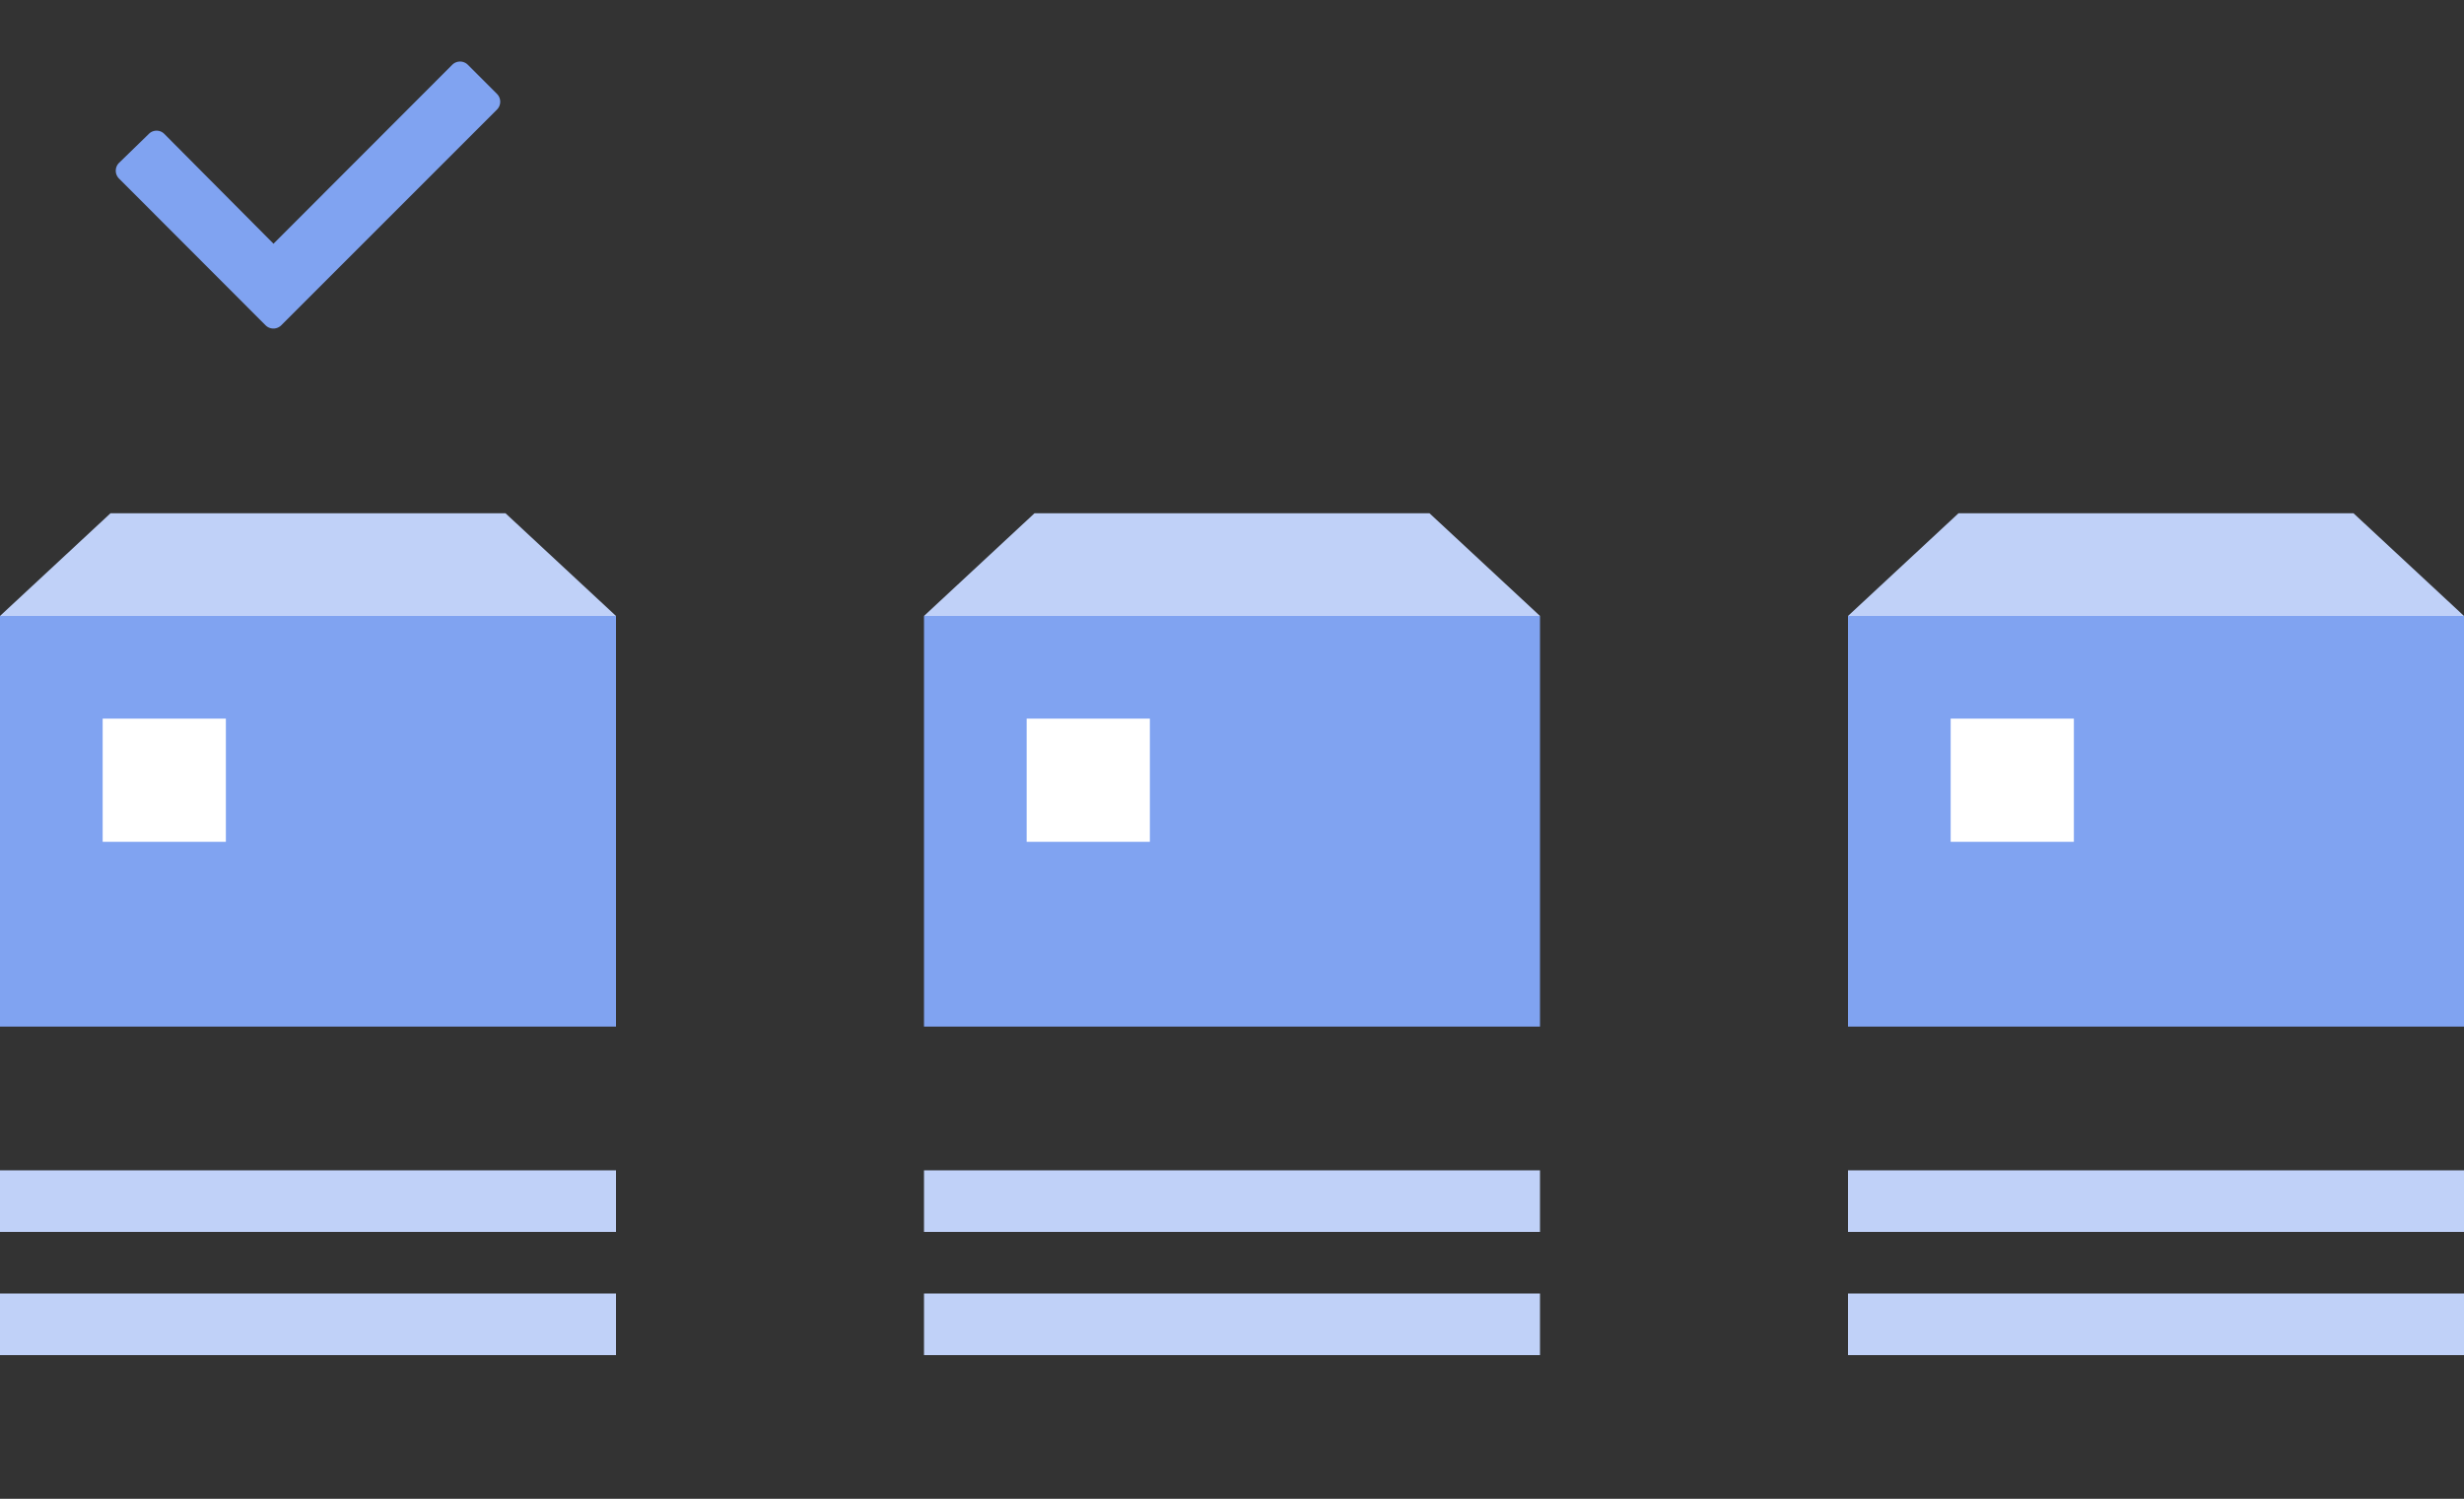
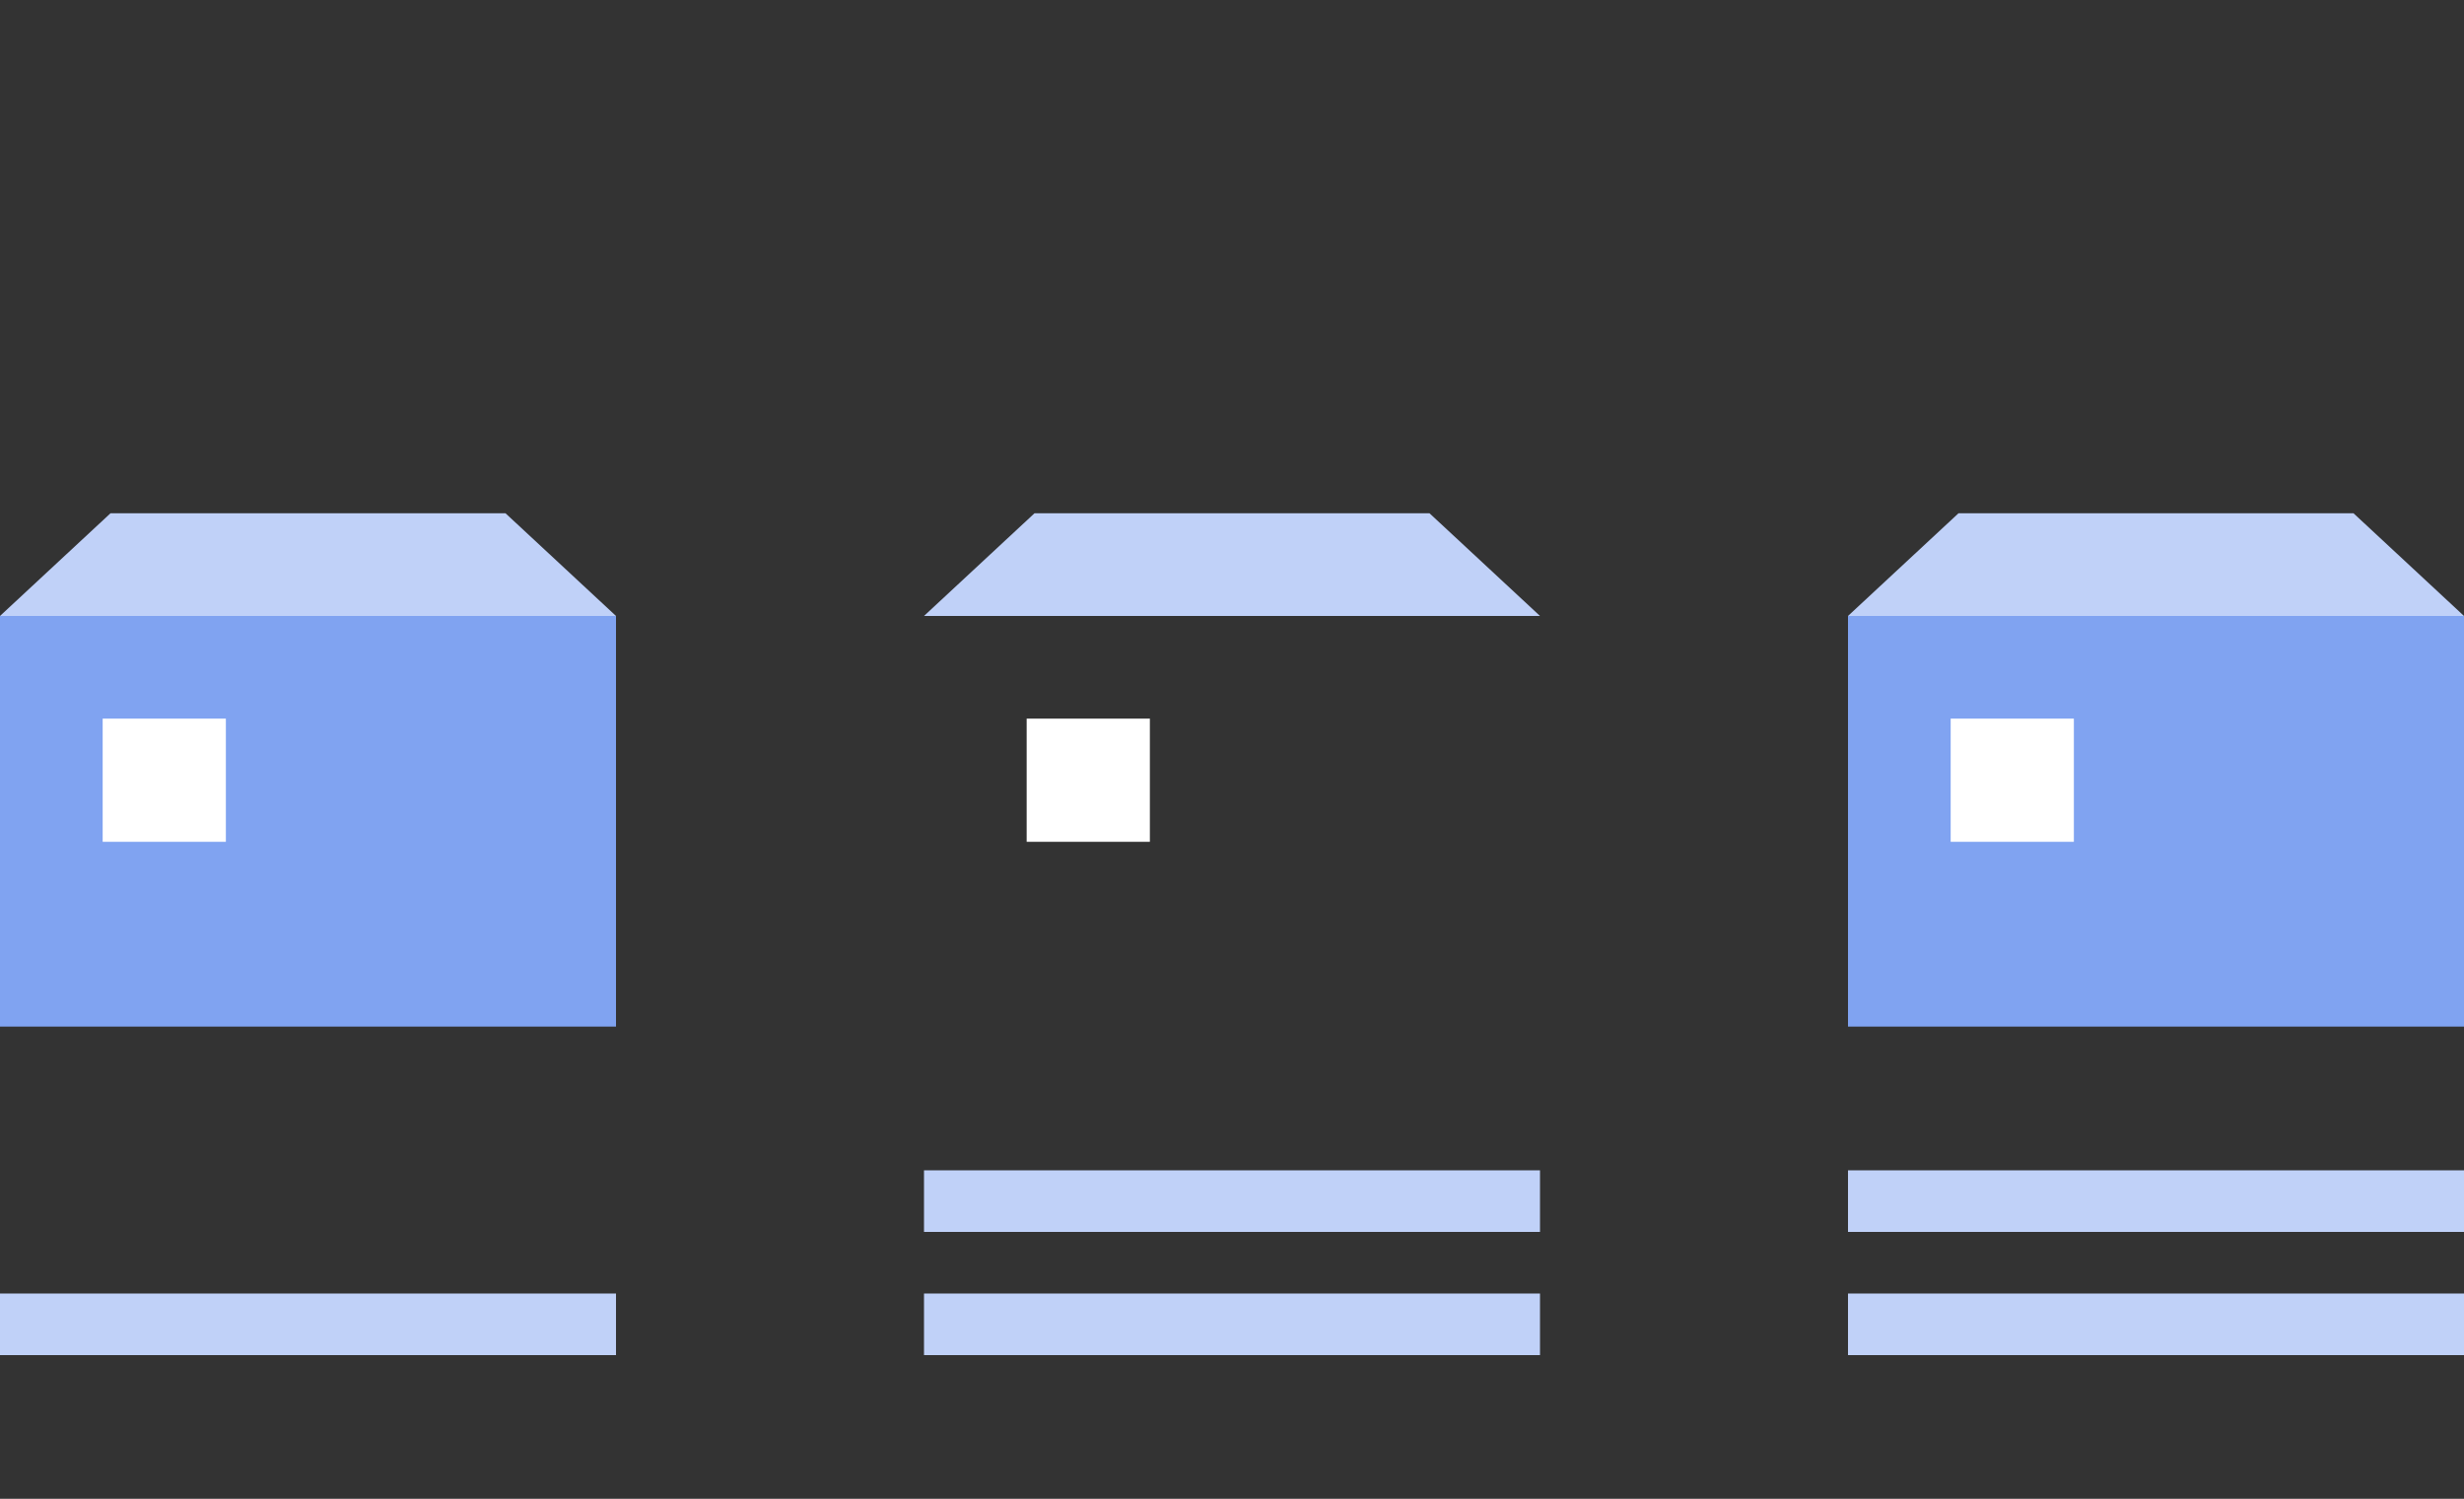
<svg xmlns="http://www.w3.org/2000/svg" viewBox="0 0 120 73">
  <rect x="0" y="0" width="120" height="73" fill="#333333" stroke="none" />
  <defs>
    <style>.cls-1{fill:none;}.cls-2{fill:#80a3f1;}.cls-3{fill:#c0d1f8;}.cls-4{fill:#fff;}</style>
  </defs>
  <g id="レイヤー_2" data-name="レイヤー 2">
    <g id="レイアウト">
      <rect class="cls-1" width="120" height="73" />
      <rect class="cls-2" y="30" width="30" height="20" />
-       <rect class="cls-3" y="57" width="30" height="3" />
      <rect class="cls-3" y="63" width="30" height="3" />
      <polygon class="cls-3" points="5.38 25 24.62 25 30 30 0 30 5.38 25" />
      <rect class="cls-4" x="5" y="35" width="6" height="6" />
-       <rect class="cls-2" x="45" y="30" width="30" height="20" />
      <rect class="cls-3" x="45" y="57" width="30" height="3" />
      <rect class="cls-3" x="45" y="63" width="30" height="3" />
      <polygon class="cls-3" points="50.38 25 69.62 25 75 30 45 30 50.38 25" />
      <rect class="cls-4" x="50" y="35" width="6" height="6" />
      <rect class="cls-2" x="90" y="30" width="30" height="20" />
      <rect class="cls-3" x="90" y="57" width="30" height="3" />
      <rect class="cls-3" x="90" y="63" width="30" height="3" />
      <polygon class="cls-3" points="95.38 25 114.62 25 120 30 90 30 95.38 25" />
      <rect class="cls-4" x="95" y="35" width="6" height="6" />
-       <path class="cls-2" d="M24.21,4.58,22.78,3.15a.54.54,0,0,0-.75,0l-8.71,8.72L8,6.52a.53.53,0,0,0-.75,0L5.79,7.94a.54.54,0,0,0,0,.75l7.15,7.16a.54.54,0,0,0,.75,0L24.21,5.33A.54.54,0,0,0,24.21,4.58Z" />
    </g>
  </g>
</svg>